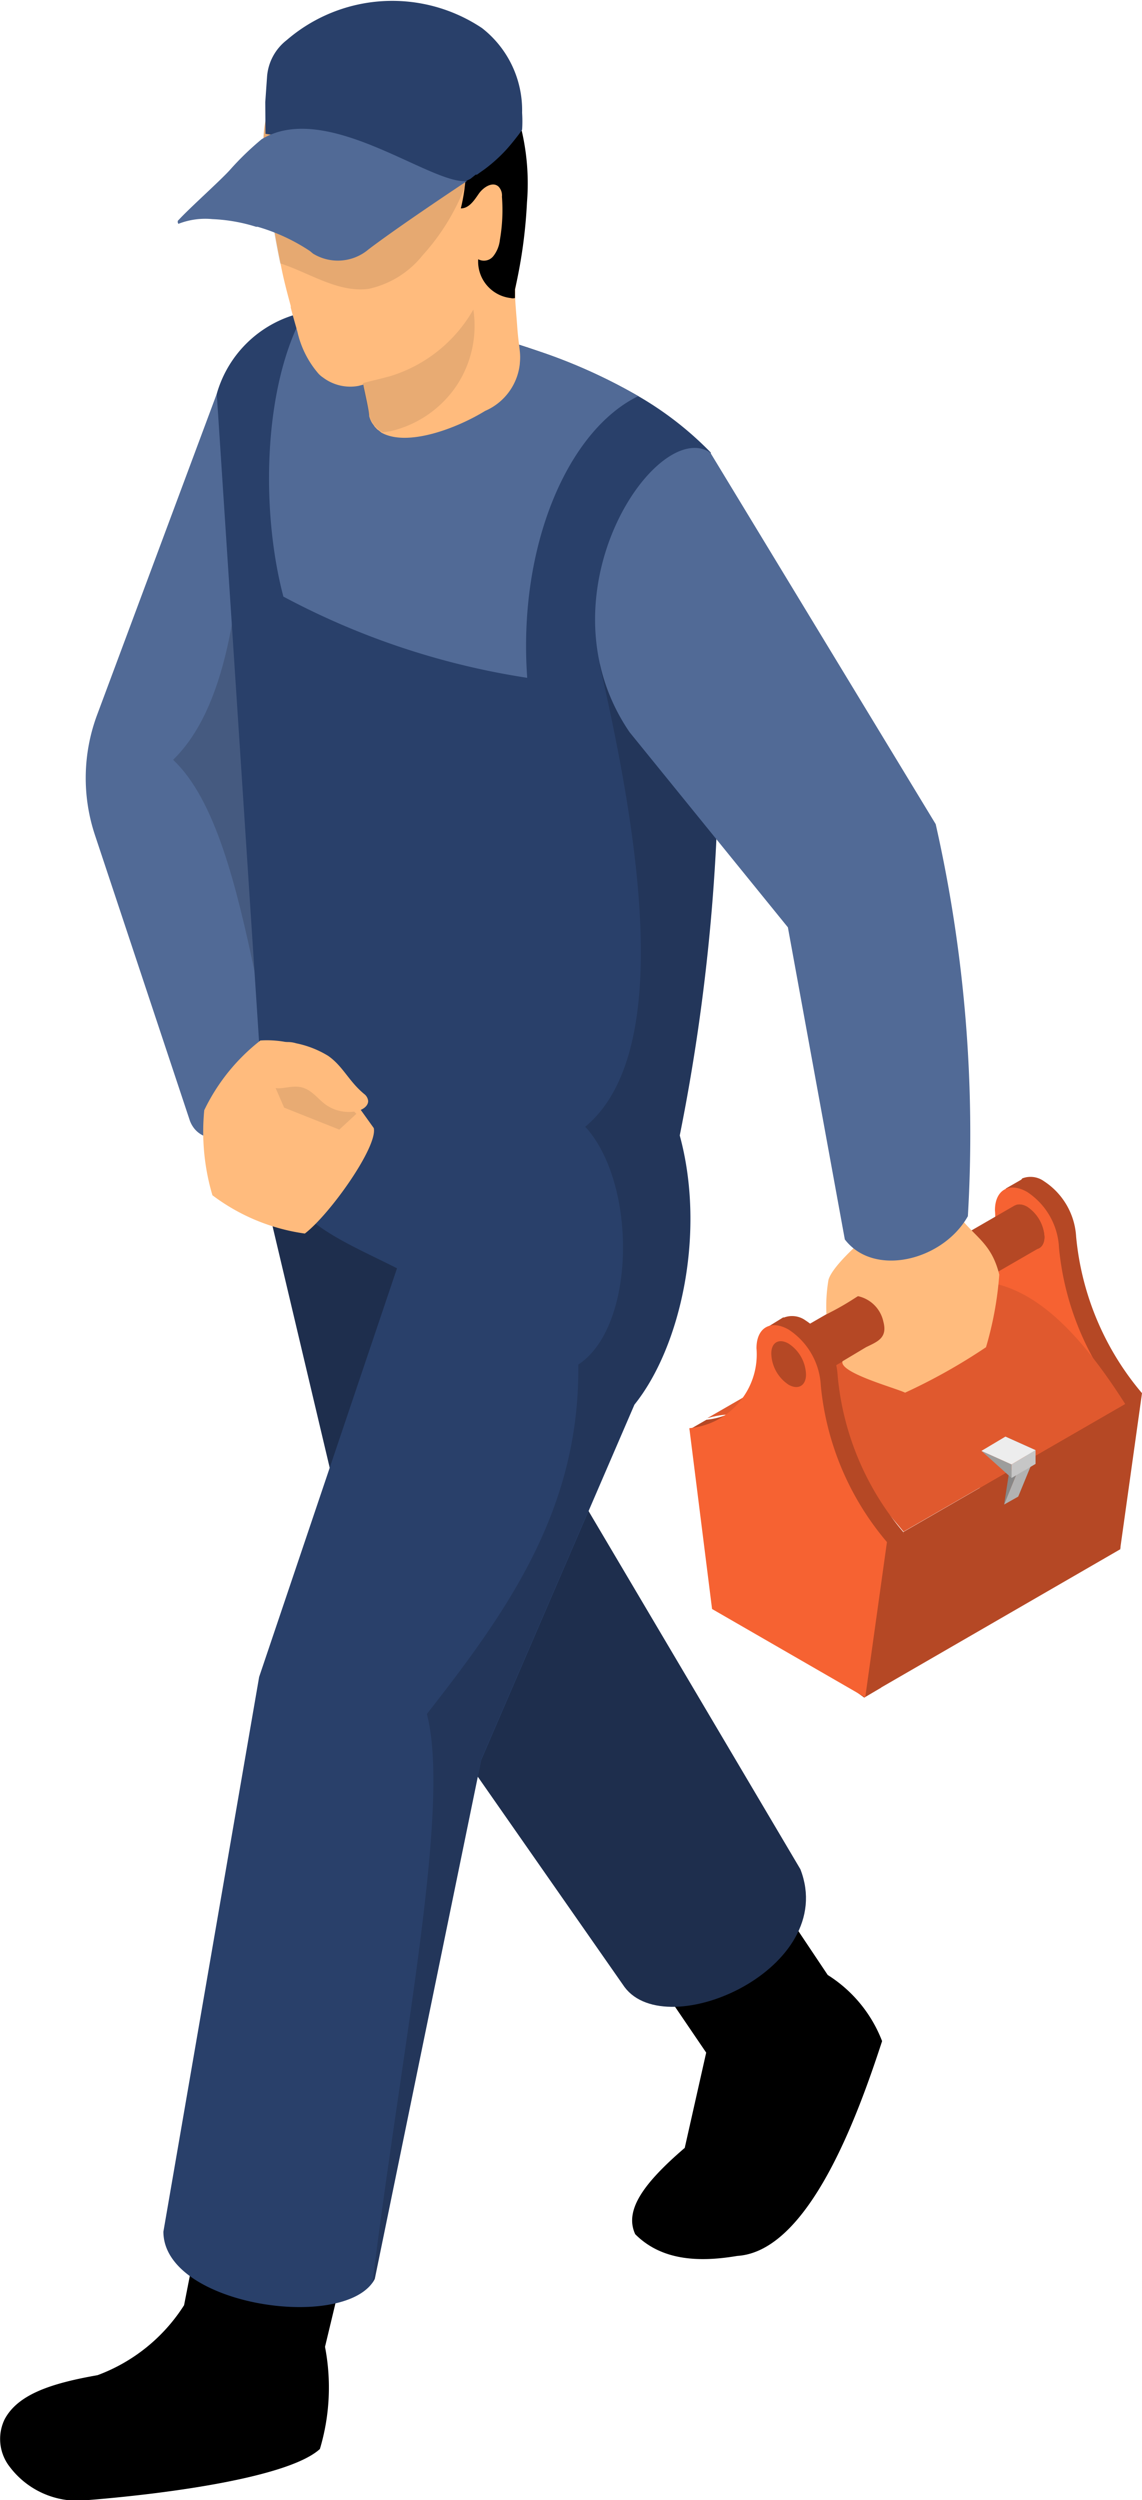
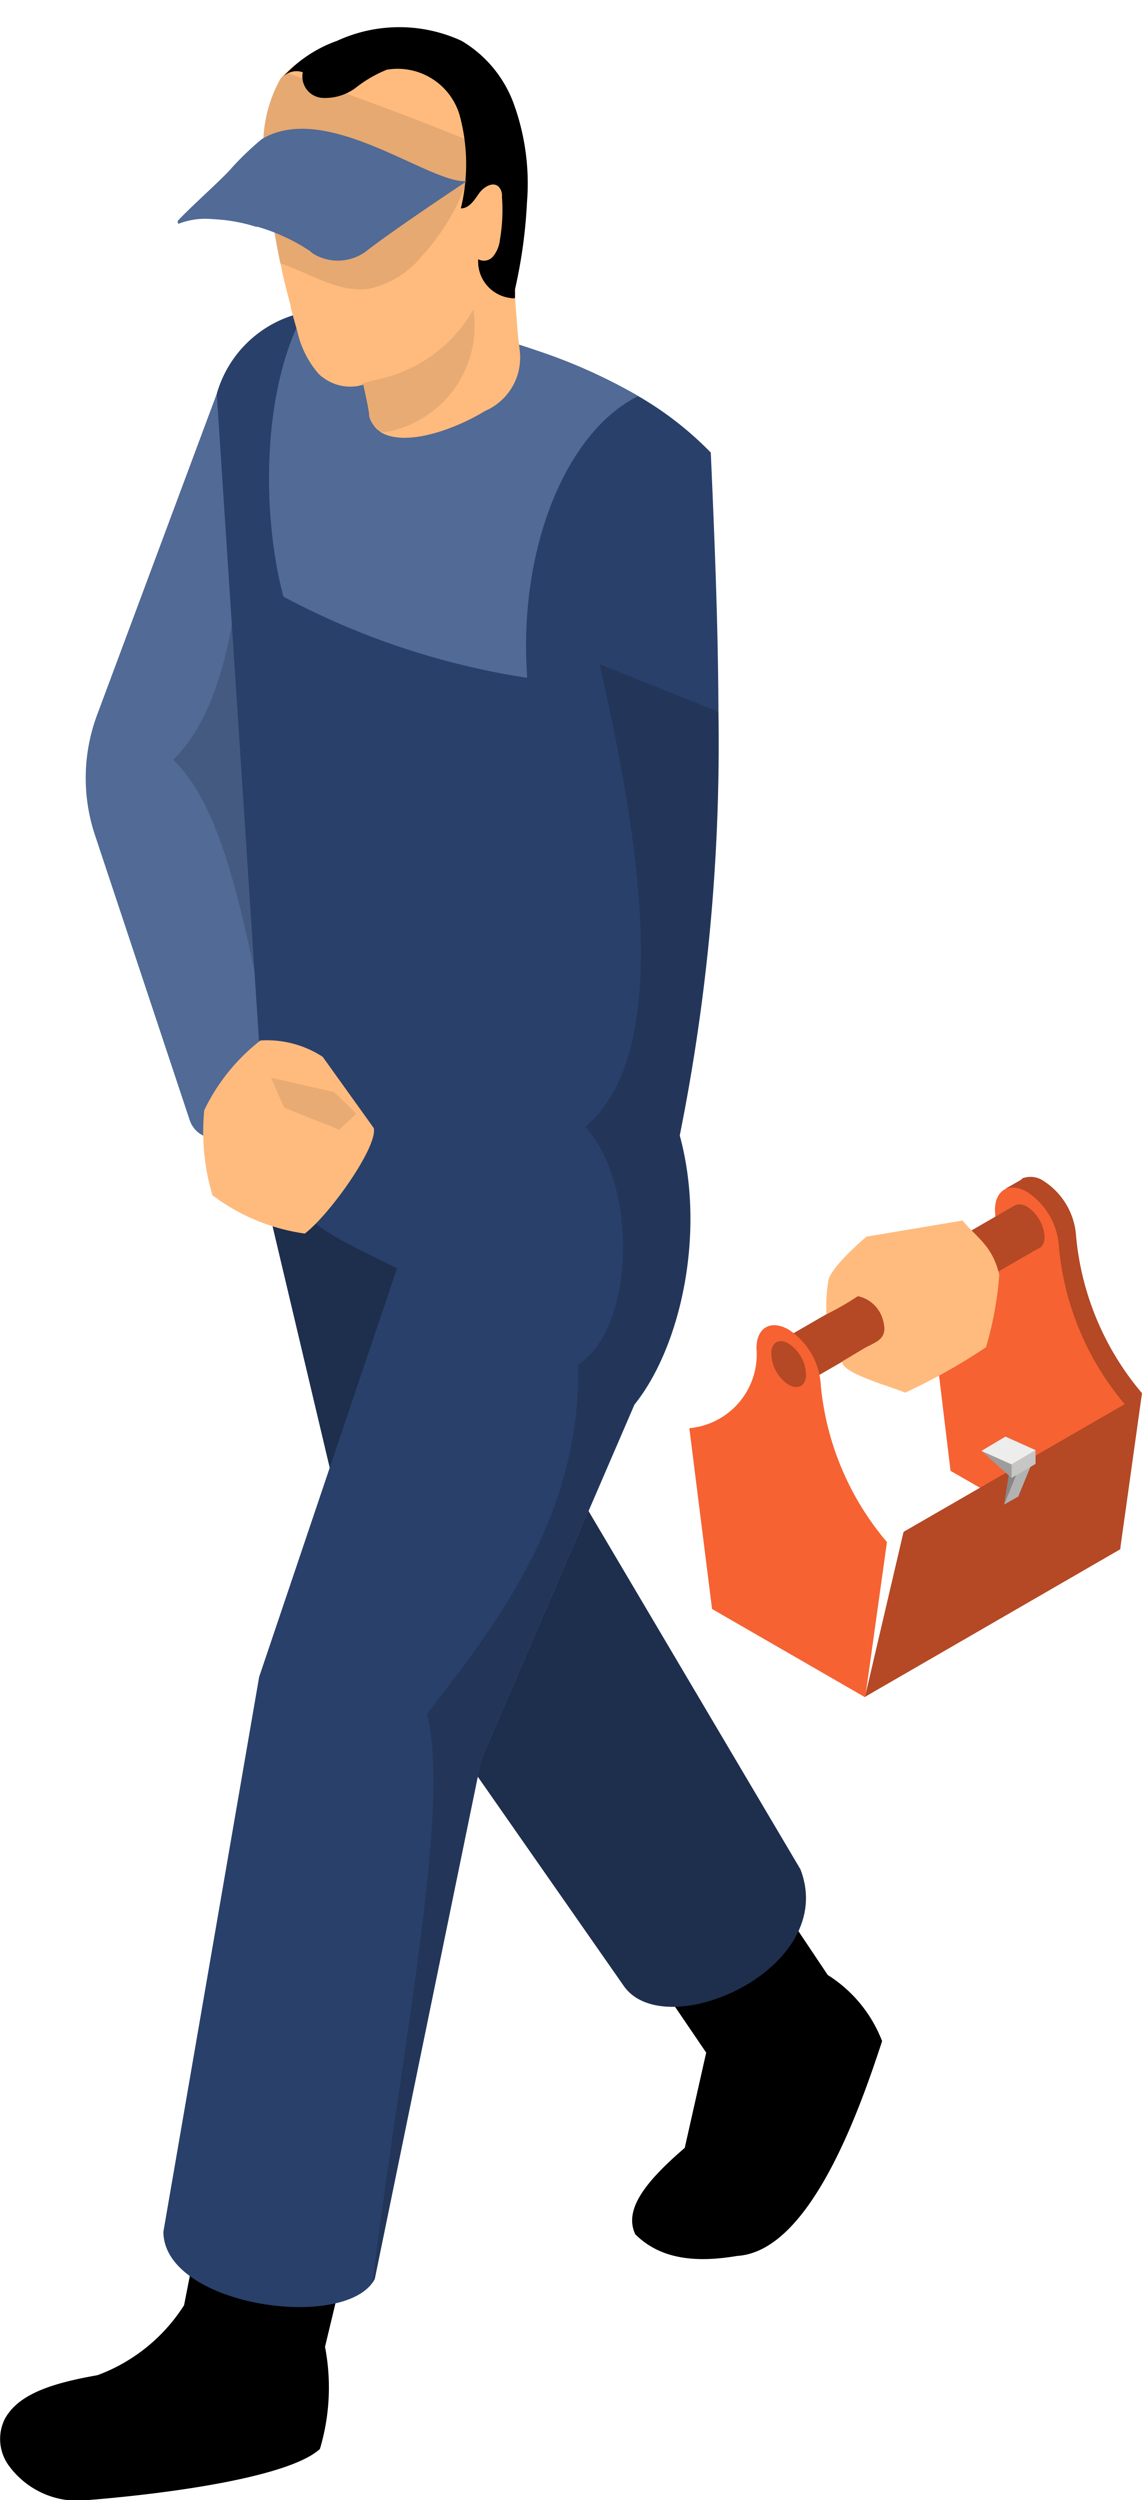
<svg xmlns="http://www.w3.org/2000/svg" viewBox="0 0 44.73 97.89">
  <defs>
    <style>.cls-1{fill:#516a96;}.cls-2{opacity:0.15;}.cls-3{fill:#1e2e4d;}.cls-4{fill:#29406a;}.cls-5{fill:#ffbb7d;}.cls-6{fill:#1d1d1b;}.cls-15,.cls-6{opacity:0.1;}.cls-7{fill:#b54825;}.cls-8{fill:#f66232;}.cls-9{fill:#e0592e;}.cls-10{fill:#9d9d9c;}.cls-11{fill:#878787;}.cls-12{fill:#b2b2b2;}.cls-13{fill:#c6c6c6;}.cls-14{fill:#ededed;}</style>
  </defs>
  <g id="Ebene_2" data-name="Ebene 2">
    <g id="Layer_1" data-name="Layer 1">
      <path class="cls-1" d="M8.49,15.42,3.8,28a7.08,7.08,0,0,0-.08,4.7L7.44,43.89c.78,2,5.36-.72,4.64-3.18L9.66,30.86l2.42-7.78Z" />
      <path class="cls-2" d="M10,38.18c-.74-3.52-1.57-6.88-3.22-8.43,2.06-2,2.65-6.11,2.81-10.78Z" />
      <path d="M25.37,77l2.29,3.37-.84,3.73c-1.63,1.4-2.37,2.45-1.94,3.38,1,1,2.4,1.12,4,.85,2.81-.18,4.73-5.53,5.67-8.41a5.31,5.31,0,0,0-2.13-2.59L30,73.71Z" />
      <path d="M8.09,85.77l-.88,4.49A6.82,6.82,0,0,1,3.82,93C2,93.32.7,93.75.18,94.73A1.77,1.77,0,0,0,.39,96.6a3.33,3.33,0,0,0,3.06,1.29c3.35-.27,7.9-.92,9.08-2a8.4,8.4,0,0,0,.2-4l1.14-4.75Z" />
      <path class="cls-3" d="M10.35,46.64,14.27,63.2,24.46,77.8c1.67,2.25,8.4-.72,6.89-4.61L22.6,58.4,19.07,42.13l-8.72-2.55Z" />
      <path class="cls-4" d="M24.85,55l-6,13.91L14.68,89.23a1.19,1.19,0,0,1-.09.15c-1.37,1.89-8.19.84-8.19-2l3.75-21.72,5.4-16c-2.62-1.33-5-2.07-5.2-5.81l12.77.46,3.5.13C27.66,48.23,26.68,52.72,24.85,55Z" />
      <path class="cls-4" d="M28.14,27.87a77.91,77.91,0,0,1-1.52,16.61,30.25,30.25,0,0,1-3.07.54,32.55,32.55,0,0,1-13.2-1.13L8.49,15.42a4.52,4.52,0,0,1,3.43-3.19,7.9,7.9,0,0,1,3,0,40.9,40.9,0,0,1,4.86,1.1h0c.52.15,1,.31,1.52.49A21.38,21.38,0,0,1,25,15.51a13.14,13.14,0,0,1,2.84,2.21C28,21.32,28.13,24.68,28.14,27.87Z" />
      <path class="cls-1" d="M20.65,26.54a29.79,29.79,0,0,1-9.55-3.18c-.89-3.36-.8-8.24.82-11.13a7.9,7.9,0,0,1,3,0,40.9,40.9,0,0,1,4.86,1.1h0l1.52.49A21.38,21.38,0,0,1,25,15.51C22.23,16.86,20.28,21.4,20.65,26.54Z" />
      <path class="cls-5" d="M20.18,11.34c0,.06,0,.18,0,.34s.05.7.08,1.12.07.67.1.95,0,.43,0,.5A2.27,2.27,0,0,1,19,16.09c-1.14.7-3.06,1.41-4.06.85l-.11-.09a.36.36,0,0,1-.11-.1l0,0a.19.19,0,0,1-.06-.07l-.08-.11,0,0a1,1,0,0,1-.12-.28c0-.21-.19-1-.23-1.23h0l-.19.05a1.77,1.77,0,0,1-1.39-.33.93.93,0,0,1-.21-.19,3.76,3.76,0,0,1-.79-1.6c-.09-.32-.18-.62-.26-.94a.13.13,0,0,1,0-.06c-.14-.52-.27-1-.38-1.56a33.48,33.48,0,0,1-.56-3.59A5.28,5.28,0,0,1,11,3.06l0,0s0,0,0,0l.2-.21a5.16,5.16,0,0,1,1.9-1.14,5.75,5.75,0,0,1,4.88,0,4.76,4.76,0,0,1,2.06,2.51,9.12,9.12,0,0,1,.5,3.82A20.56,20.56,0,0,1,20.18,11.34Z" />
      <path class="cls-6" d="M14.22,15c0,.28.2,1,.23,1.24a1.16,1.16,0,0,0,.54.69l.32-.05a4.29,4.29,0,0,0,2.56-1.76,4.24,4.24,0,0,0,.67-3,5.65,5.65,0,0,1-3.26,2.61C14.91,14.83,14.6,14.9,14.22,15Z" />
      <path d="M11.86,2.83a.84.84,0,0,0,.72,1,2,2,0,0,0,1.35-.39,5,5,0,0,1,1.22-.71A2.53,2.53,0,0,1,18,4.5a7.31,7.31,0,0,1,.05,3.66c.32,0,.52-.31.7-.57s.55-.5.78-.28a.5.5,0,0,1,.13.39,6.8,6.8,0,0,1-.08,1.69,1.25,1.25,0,0,1-.25.63.47.47,0,0,1-.6.13A1.44,1.44,0,0,0,20,11.67a.33.33,0,0,0,.17,0c0-.16,0-.28,0-.34a19.3,19.3,0,0,0,.47-3.4,9.15,9.15,0,0,0-.5-3.82,4.76,4.76,0,0,0-2.06-2.51,5.82,5.82,0,0,0-4.88,0A5.13,5.13,0,0,0,11.1,3,.73.73,0,0,1,11.86,2.83Z" />
      <path class="cls-2" d="M26.62,44.48c1,3.75.06,8.24-1.77,10.49l-6,13.91L14.68,89.23a1.19,1.19,0,0,1-.09.15c1.15-9.31,3.08-18.62,2.13-22.27,3.13-4,6-8,5.93-13.68,2-1.31,2.27-5.84.9-8.41a4.52,4.52,0,0,0-.43-.67,2.2,2.2,0,0,0-.2-.23c3.47-2.88,2.13-11.29.56-18.12l4.66,1.87A77.91,77.91,0,0,1,26.62,44.48Z" />
      <path class="cls-7" d="M40,46.19l0,0-.61.35.26.45h0A2.9,2.9,0,0,1,37,50.15l-.66.38.48.83.31-.17.72,6L43.22,61l.66-.38.85-6.07a11.06,11.06,0,0,1-2.58-6.13,2.78,2.78,0,0,0-1.26-2.17.9.9,0,0,0-.85-.11h0Z" />
      <path class="cls-8" d="M40.23,46.67c-.7-.4-1.26-.08-1.26.72a2.9,2.9,0,0,1-2.59,3.14l.85,7.06,6,3.45L44.07,55a11.12,11.12,0,0,1-2.59-6.13A2.77,2.77,0,0,0,40.23,46.67Z" />
      <path class="cls-7" d="M40.91,48.43c0,.43-.31.61-.68.39a1.47,1.47,0,0,1-.68-1.17c0-.44.3-.61.68-.4A1.53,1.53,0,0,1,40.91,48.43Z" />
      <polygon class="cls-7" points="44.07 54.97 43.88 60.66 33.88 66.44 35.39 59.98 44.07 54.97" />
-       <path class="cls-9" d="M36.38,50.53c3.1-1.3,5.5,1,7.69,4.44l-8.68,5c-2.58-3.14-5.15-5.19-7.69-4.44Z" />
      <path class="cls-7" d="M40.91,48.43c0,.43-.31.61-.68.39a1.47,1.47,0,0,1-.68-1.17c0-.44.3-.61.68-.4A1.53,1.53,0,0,1,40.91,48.43Z" />
      <rect class="cls-7" x="30.16" y="49.77" width="10.78" height="1.92" transform="translate(-20.6 24.57) rotate(-30)" />
-       <path class="cls-7" d="M30.68,51.58l0,0L30,52l.26.45h0a2.89,2.89,0,0,1-2.59,3.14l-.66.38.48.84.31-.18.72,6,5.33,3.84.66-.39L35.39,60a11,11,0,0,1-2.58-6.13,2.78,2.78,0,0,0-1.26-2.17.9.9,0,0,0-.85-.11h0Z" />
      <path class="cls-8" d="M30.89,52.06c-.7-.4-1.26-.08-1.26.73A2.9,2.9,0,0,1,27,55.92L27.89,63l6,3.46.85-6.08a11.09,11.09,0,0,1-2.59-6.12A2.79,2.79,0,0,0,30.89,52.06Z" />
      <path class="cls-7" d="M31.57,53.82c0,.44-.31.61-.68.4A1.51,1.51,0,0,1,30.21,53c0-.44.3-.61.68-.39A1.5,1.5,0,0,1,31.57,53.82Z" />
      <polygon class="cls-10" points="39.38 56.25 40.56 57.32 40.56 56.78 39.38 56.25" />
      <polygon class="cls-11" points="39.54 57.55 39.33 58.91 39.85 57.63 39.54 57.55" />
      <polygon class="cls-11" points="40.1 57.23 39.88 58.6 40.41 57.31 40.1 57.23" />
      <polygon class="cls-12" points="39.88 58.6 39.33 58.91 39.85 57.63 40.41 57.31 39.88 58.6" />
      <polygon class="cls-10" points="38.44 56.81 39.62 57.87 39.62 57.34 38.44 56.81" />
      <polygon class="cls-13" points="40.56 57.32 39.62 57.87 39.62 57.34 40.56 56.78 40.56 57.32" />
      <polygon class="cls-14" points="39.62 57.34 38.44 56.81 39.38 56.25 40.56 56.78 39.62 57.34" />
      <path class="cls-5" d="M37.7,47.79l-3.76.63s-1.32,1.1-1.49,1.69a6.24,6.24,0,0,0-.08,1.35,10.68,10.68,0,0,0,1.23-.71,1.3,1.3,0,0,1,1,1c.17.64-.23.78-.68,1L33,53.3c-.14.45,2.09,1.05,2.45,1.23a22.66,22.66,0,0,0,3.17-1.78,13.49,13.49,0,0,0,.52-2.84C38.86,48.77,38.3,48.5,37.7,47.79Z" />
-       <path class="cls-1" d="M24.66,28.67l6.2,7.64,2.23,12.22c1.15,1.5,3.85.82,4.82-.91a55,55,0,0,0-1.26-15.35L27.82,17.72C25.7,16.32,21,23.31,24.66,28.67Z" />
      <path class="cls-5" d="M10.2,40.74A7.68,7.68,0,0,0,8,43.47a8.76,8.76,0,0,0,.32,3.33,7.8,7.8,0,0,0,3.62,1.5c1-.77,2.86-3.41,2.7-4.13l-2-2.79A4,4,0,0,0,10.2,40.74Z" />
      <polygon class="cls-6" points="10.62 42.2 11.13 43.37 13.29 44.23 13.96 43.61 13.09 42.76 10.62 42.2" />
-       <path class="cls-5" d="M10.79,40.91a1.12,1.12,0,0,1,.81-.06,3.88,3.88,0,0,1,1.25.49c.59.41.81,1,1.42,1.5a.39.39,0,0,1,.15.27c0,.2-.21.34-.42.39a1.56,1.56,0,0,1-1.26-.26c-.32-.24-.56-.61-1-.68s-.88.19-1.18-.06a.73.73,0,0,1-.18-.59A1.11,1.11,0,0,1,10.79,40.91Z" />
      <path class="cls-15" d="M18.67,5.63A8.61,8.61,0,0,1,16.55,10a3.71,3.71,0,0,1-2.11,1.31c-1.2.16-2.3-.62-3.47-1a33.48,33.48,0,0,1-.56-3.59A5.28,5.28,0,0,1,11,3.06l0,0s0,0,0,0l.2-.21Q15,4.12,18.67,5.63Z" />
-       <path class="cls-4" d="M20.45,4.42a5,5,0,0,1,0,.66l0,0h0l-.12.17c-.16.21-.32.41-.49.6a6.1,6.1,0,0,1-.85.77l-.31.22-.05,0L18.43,7l-.12.06s0,0,0,0a3,3,0,0,1-.31.15l-.29.13h0a0,0,0,0,1,0,0l-.16.06-.16.06-.08,0h0l-.17.06-.17,0-.11,0h0a3,3,0,0,1-.43.09l-.08,0-.27,0h0c-.6-.38-1.17-.71-1.73-1a13,13,0,0,0-3.43-1.29h0l-.52-.08L10.39,4l.07-1a2,2,0,0,1,.77-1.43,6.33,6.33,0,0,1,7.65-.47A4.08,4.08,0,0,1,20.45,4.42Z" />
      <path class="cls-1" d="M18.29,7.09s-2.57,1.7-3.85,2.67a1.86,1.86,0,0,1-2.18.17l-.12-.1a7.39,7.39,0,0,0-2.05-.95l-.06,0a6.62,6.62,0,0,0-1.71-.3A2.88,2.88,0,0,0,7,8.76C7,8.8,6.91,8.67,7,8.61,7.4,8.17,8.63,7.07,9,6.66a11.23,11.23,0,0,1,1.25-1.21C12.8,3.91,16.87,7.24,18.29,7.09Z" />
    </g>
  </g>
</svg>